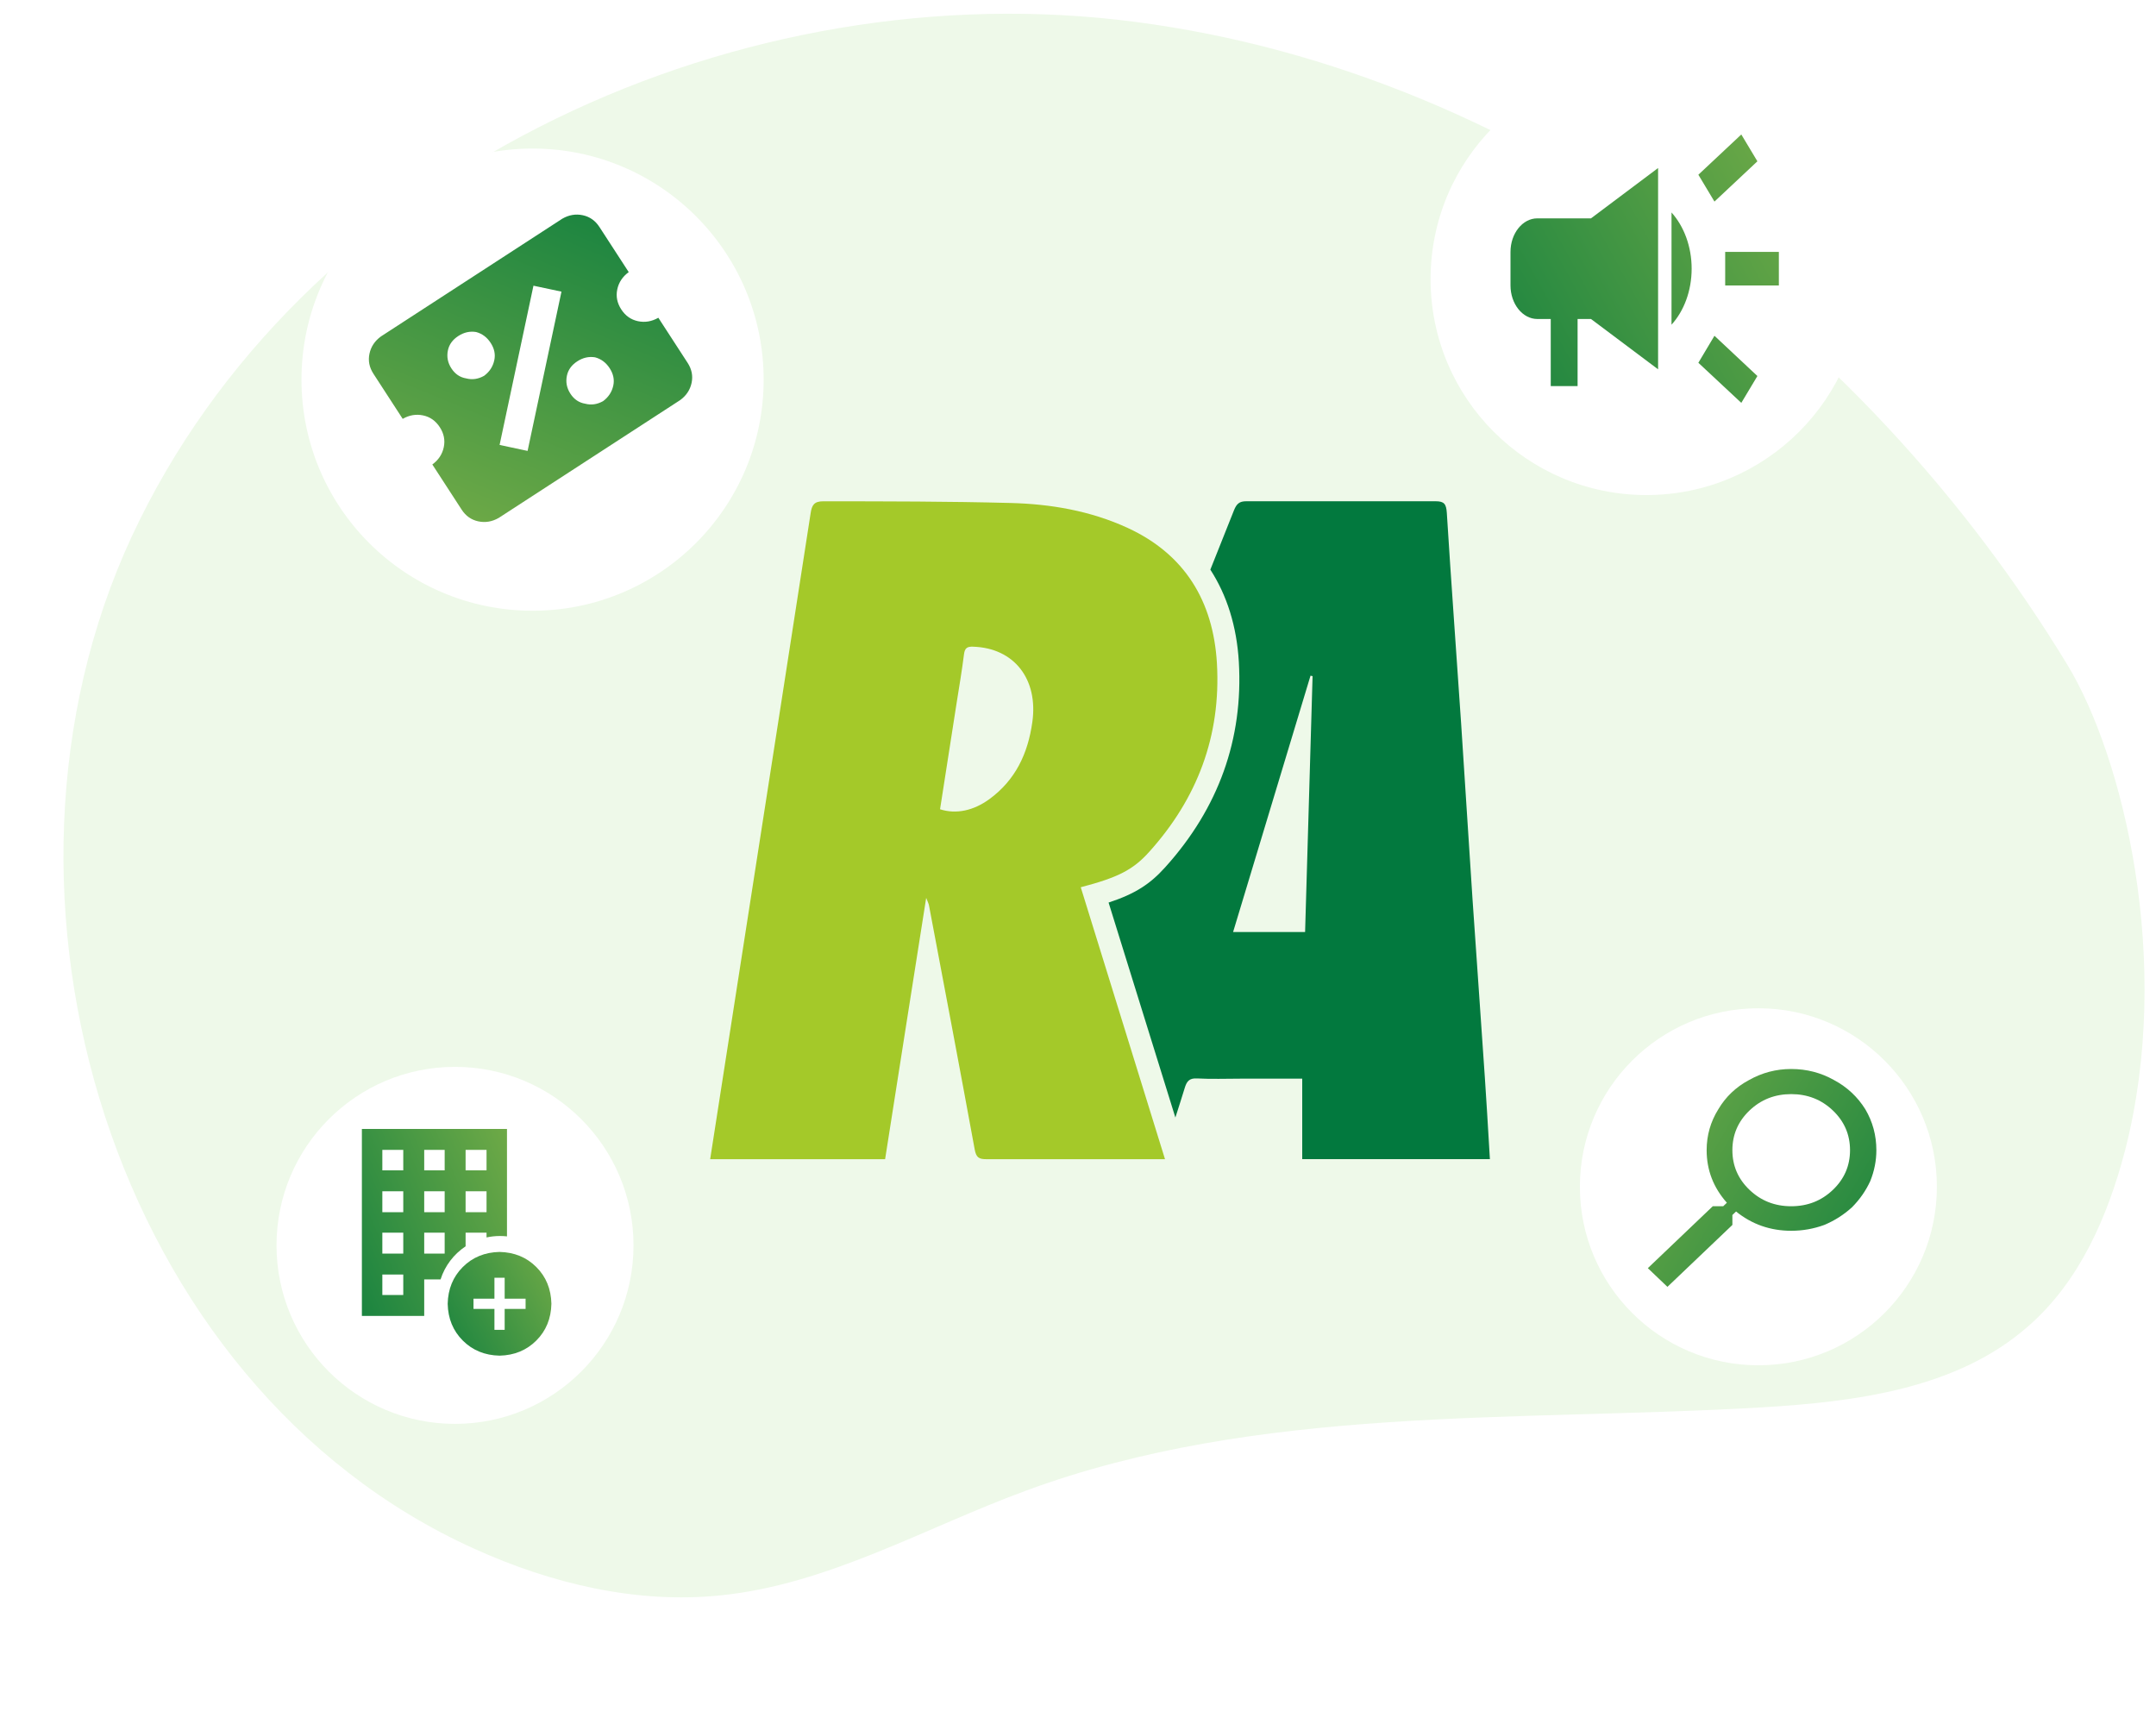
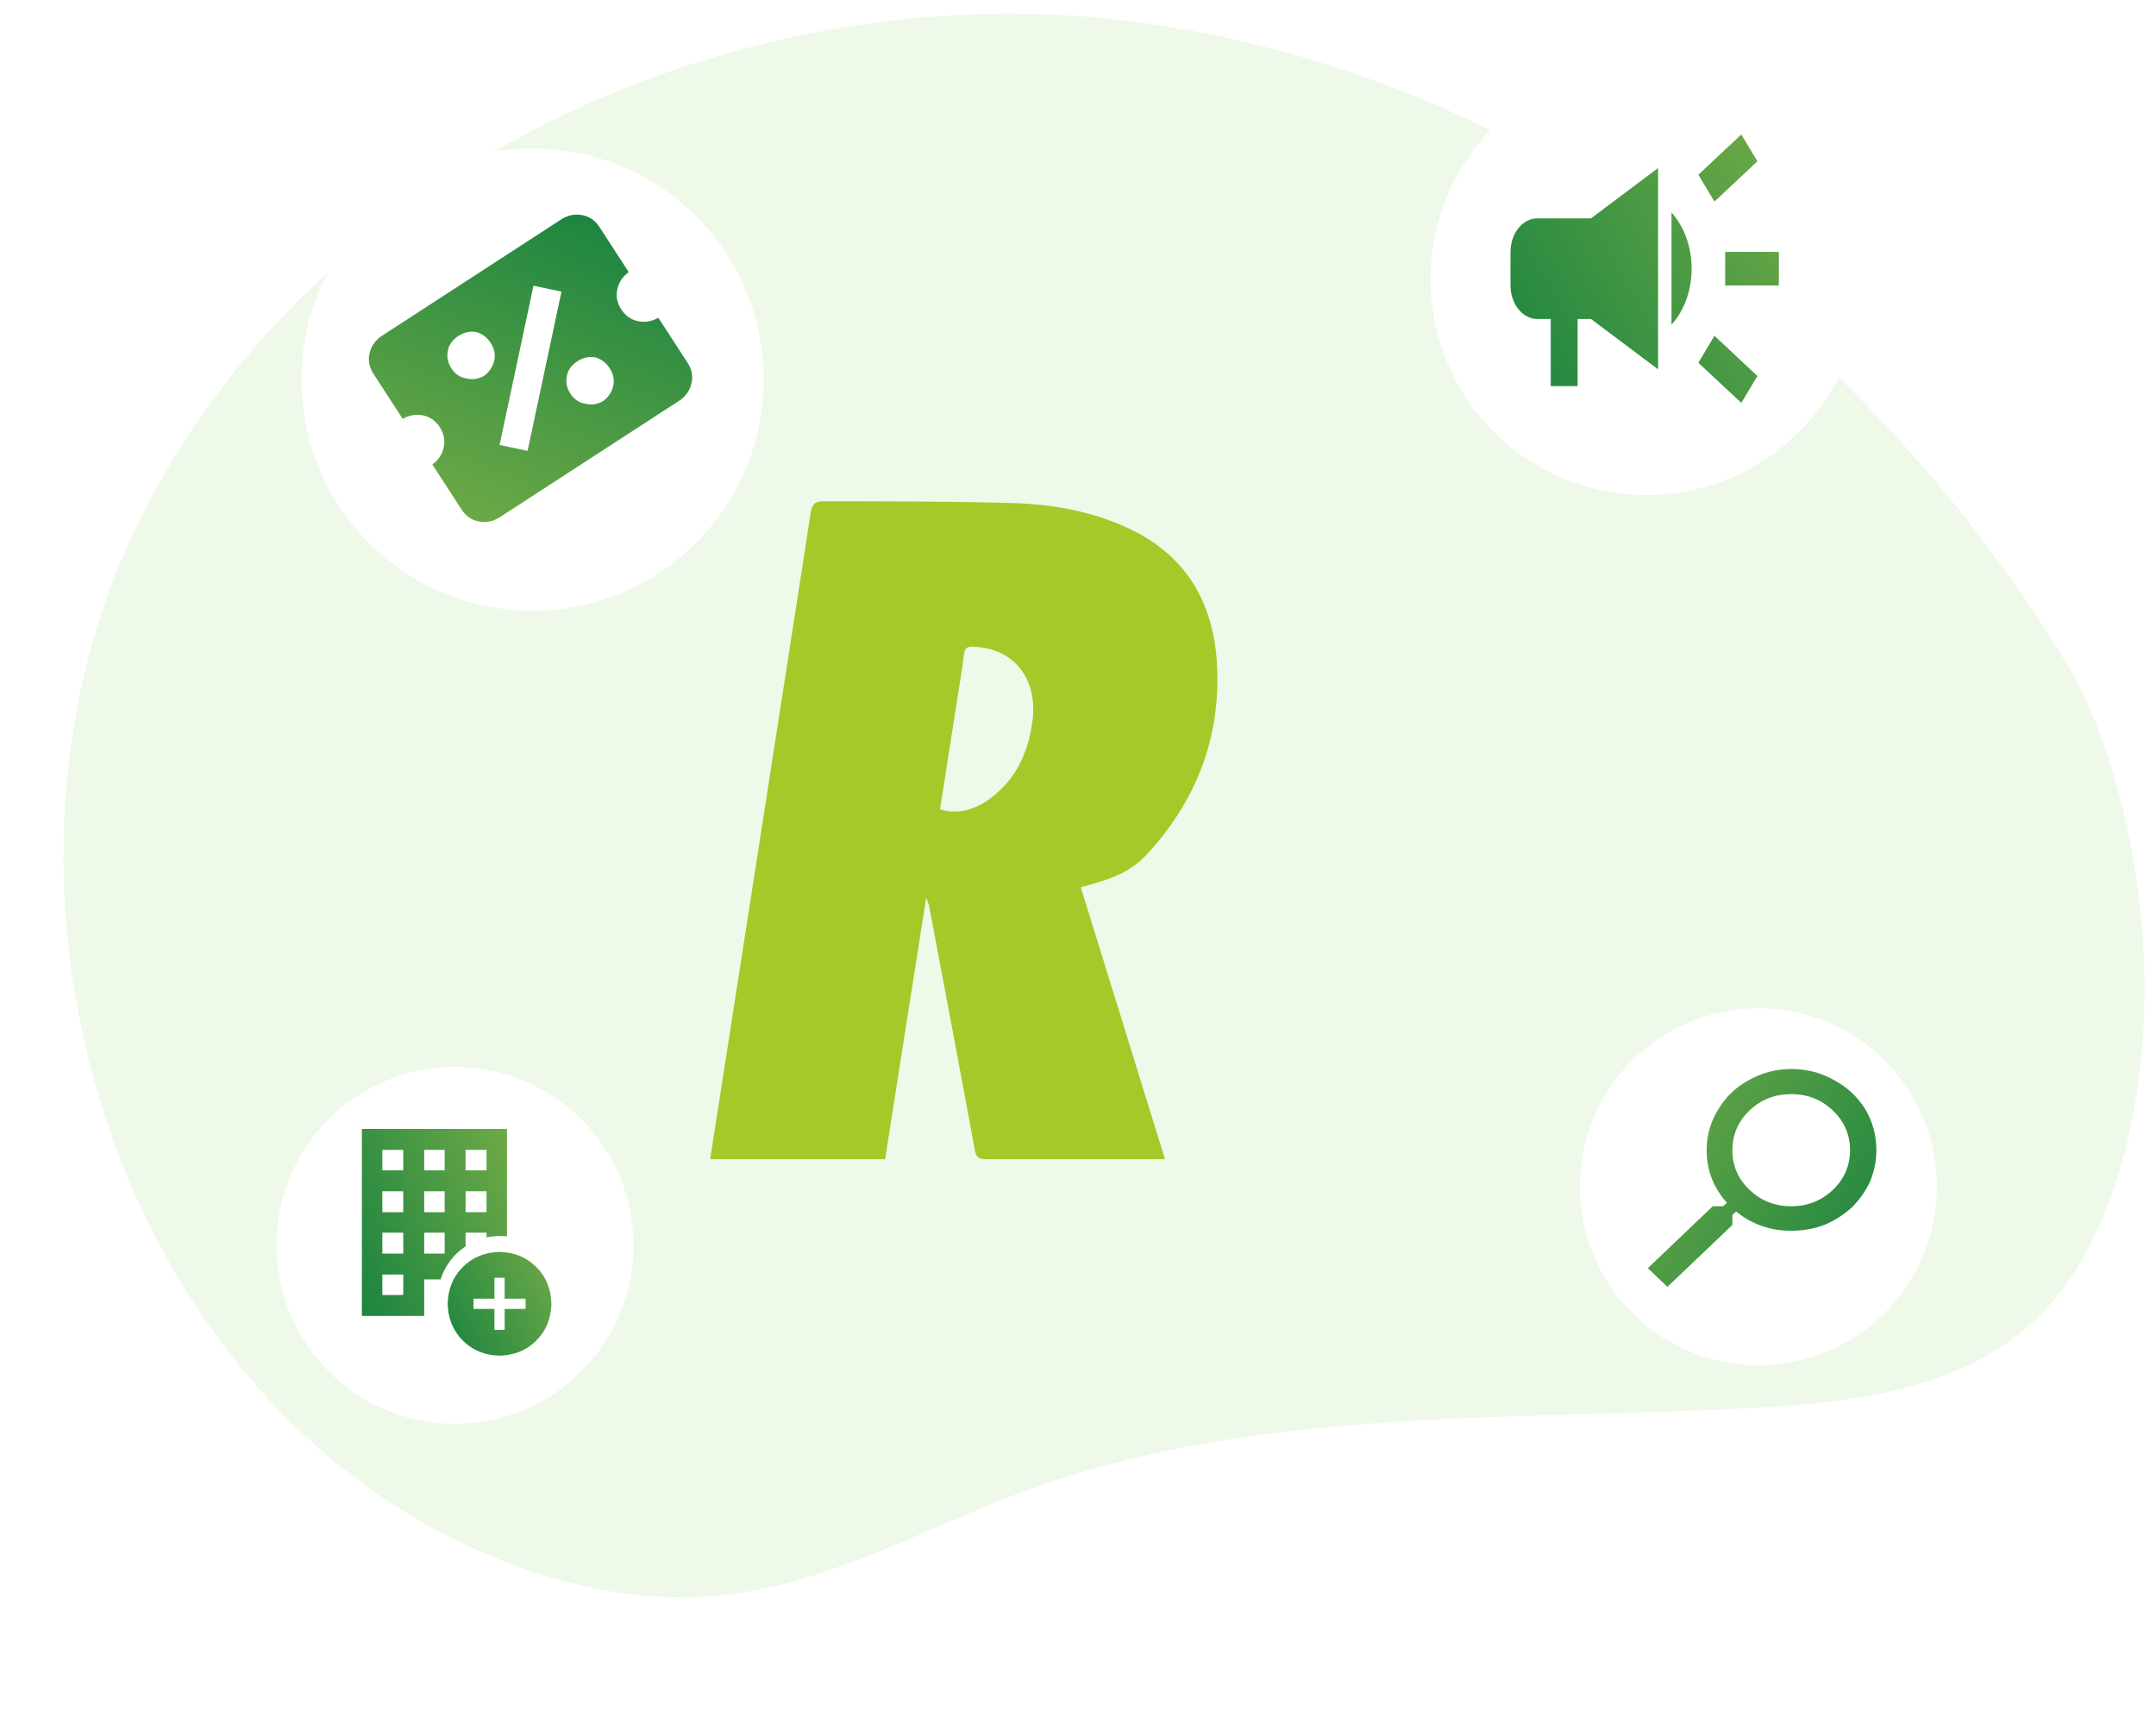
<svg xmlns="http://www.w3.org/2000/svg" width="133" height="106" viewBox="0 0 133 106" fill="none">
  <path d="M37.176 56.315C36.884 55.147 35.132 50.474 34.094 48.43L37.176 56.899L37.176 56.315Z" fill="#8DAD22" />
  <path d="M127.531 41.004C114.828 20.095 93.246 3.966 68.936 1.217C44.645 -1.499 18.445 10.917 8.125 33.099C-2.163 55.262 6.978 85.481 29.258 95.534C33.998 97.683 39.267 98.949 44.473 98.408C51.092 97.732 57.051 94.243 63.283 91.953C77.608 86.664 93.403 87.702 108.67 86.815C114.516 86.465 120.754 85.664 125.129 81.797C128.283 79.05 130.025 75.032 131.088 70.979C134.092 59.323 130.946 46.617 127.531 41.004Z" fill="#EEF9E9" />
  <g clip-path="url(#clip0_5092_56347)">
    <g clip-path="url(#clip1_5092_56347)">
-       <path fill-rule="evenodd" clip-rule="evenodd" d="M76.067 57.492C77.66 52.207 79.252 46.946 80.843 41.68L80.971 41.707C80.814 46.953 80.662 52.198 80.509 57.492C79.023 57.492 77.592 57.492 76.067 57.492ZM91.6 66.496C91.353 62.82 91.087 59.143 90.837 55.464C90.596 51.855 90.376 48.242 90.135 44.633C89.844 40.294 89.521 35.962 89.251 31.624C89.213 31.098 89.097 30.921 88.571 30.92C84.894 30.915 79.884 30.92 76.877 30.92C76.459 30.92 76.284 31.073 76.122 31.478C75.636 32.698 75.15 33.918 74.664 35.138C75.692 36.726 76.292 38.635 76.422 40.826C76.699 45.586 75.172 49.846 71.887 53.489C70.944 54.539 70.025 55.136 68.387 55.674L72.507 68.934C72.697 68.334 72.896 67.731 73.078 67.129C73.203 66.704 73.361 66.496 73.846 66.523C74.731 66.572 75.622 66.537 76.514 66.537C77.749 66.537 78.989 66.537 80.332 66.537C80.332 68.213 80.332 69.864 80.332 71.502C82.89 71.502 88.902 71.502 91.909 71.502C91.777 69.255 91.674 67.586 91.6 66.496Z" fill="#02793E" />
      <path fill-rule="evenodd" clip-rule="evenodd" d="M57.99 49.919C58.979 50.239 60.062 50.008 61.046 49.285C62.632 48.116 63.409 46.509 63.684 44.532C64.052 41.913 62.58 39.97 60.028 39.891C59.668 39.878 59.518 39.968 59.468 40.354C59.342 41.363 59.17 42.368 59.01 43.378C58.673 45.544 58.334 47.714 57.99 49.919ZM50.007 31.653C50.081 31.165 50.215 30.921 50.785 30.922C54.831 30.926 58.477 30.926 62.319 31.026C64.811 31.088 67.266 31.506 69.568 32.566C73.071 34.183 74.841 37.058 75.07 40.913C75.329 45.392 73.856 49.26 70.891 52.548C69.908 53.643 68.984 54.127 66.67 54.729C68.399 60.3 70.118 65.876 71.867 71.504C70.927 71.504 63.825 71.504 60.844 71.504C60.392 71.504 60.22 71.407 60.127 70.899C59.207 65.879 58.255 60.864 57.307 55.847C57.287 55.74 57.235 55.643 57.135 55.384C56.28 60.837 55.431 66.18 54.601 71.504H43.809C47.631 46.971 49.697 33.688 50.007 31.653Z" fill="#A4C929" />
    </g>
  </g>
  <g filter="url(#filter0_d_5092_56347)">
    <circle cx="28.069" cy="76.341" r="11.011" fill="white" />
  </g>
  <path d="M32.423 80.739V80.108H31.132V78.817H30.501V80.108H29.209V80.739H30.501V82.031H31.132V80.739H32.423ZM30.816 77.225C31.727 77.245 32.483 77.555 33.084 78.156C33.685 78.757 33.995 79.513 34.015 80.424C33.995 81.335 33.685 82.091 33.084 82.691C32.483 83.292 31.727 83.603 30.816 83.623C29.905 83.603 29.149 83.292 28.548 82.691C27.948 82.091 27.637 81.335 27.617 80.424C27.637 79.513 27.948 78.757 28.548 78.156C29.149 77.555 29.905 77.245 30.816 77.225Z" fill="url(#paint0_linear_5092_56347)" />
  <path fill-rule="evenodd" clip-rule="evenodd" d="M31.275 69.639H22.324V81.173H26.169V78.92H27.178C27.447 78.076 27.998 77.358 28.722 76.879V76.037H30.014V76.331C30.281 76.273 30.558 76.242 30.843 76.242C30.989 76.242 31.133 76.25 31.275 76.266V69.639ZM23.586 72.192V70.93H24.877V72.192H23.586ZM26.169 72.192V70.93H27.431V72.192H26.169ZM28.722 72.192V70.93H30.014V72.192H28.722ZM23.586 74.775V73.484H24.877V74.775H23.586ZM26.169 74.775V73.484H27.431V74.775H26.169ZM28.722 74.775V73.484H30.014V74.775H28.722ZM23.586 77.328V76.037H24.877V77.328H23.586ZM26.169 77.328V76.037H27.431V77.328H26.169ZM23.586 79.881V78.62H24.877V79.881H23.586Z" fill="url(#paint1_linear_5092_56347)" />
  <g filter="url(#filter1_d_5092_56347)">
    <circle cx="32.853" cy="22.739" r="14.255" fill="white" />
  </g>
  <path d="M41.957 24.681L30.764 31.948C30.357 32.181 29.938 32.252 29.506 32.16C29.074 32.068 28.731 31.826 28.476 31.433L26.67 28.651C27.048 28.375 27.284 28.02 27.375 27.588C27.467 27.157 27.386 26.744 27.131 26.352C26.876 25.959 26.532 25.716 26.101 25.625C25.669 25.533 25.249 25.604 24.842 25.837L23.036 23.055C22.781 22.662 22.7 22.25 22.792 21.818C22.884 21.386 23.119 21.032 23.497 20.755L34.691 13.488C35.098 13.255 35.517 13.184 35.949 13.276C36.381 13.368 36.724 13.61 36.979 14.003L38.785 16.785C38.406 17.062 38.171 17.416 38.079 17.848C37.987 18.28 38.069 18.692 38.324 19.085C38.579 19.478 38.922 19.72 39.354 19.812C39.786 19.904 40.205 19.833 40.612 19.6L42.418 22.382C42.673 22.774 42.755 23.187 42.663 23.619C42.571 24.05 42.336 24.405 41.957 24.681ZM32.546 27.814L34.636 17.99L32.908 17.623L30.819 27.446L32.546 27.814ZM37.205 24.743C37.54 24.494 37.75 24.172 37.834 23.776C37.91 23.416 37.835 23.062 37.609 22.713C37.382 22.364 37.082 22.14 36.708 22.041C36.326 21.979 35.961 22.061 35.612 22.288C35.263 22.515 35.05 22.808 34.973 23.168C34.889 23.564 34.96 23.936 35.187 24.285C35.413 24.634 35.718 24.84 36.099 24.902C36.473 25.001 36.842 24.947 37.205 24.743ZM29.864 23.181C30.199 22.933 30.409 22.611 30.493 22.215C30.57 21.855 30.495 21.5 30.268 21.151C30.041 20.802 29.741 20.578 29.367 20.48C28.985 20.418 28.62 20.5 28.271 20.727C27.922 20.953 27.709 21.246 27.632 21.606C27.548 22.002 27.619 22.375 27.846 22.724C28.073 23.073 28.377 23.279 28.758 23.341C29.132 23.439 29.501 23.386 29.864 23.181Z" fill="url(#paint2_linear_5092_56347)" />
  <g filter="url(#filter2_d_5092_56347)">
    <circle cx="108.472" cy="72.757" r="11.011" fill="white" />
  </g>
  <path d="M110.496 65.941C109.564 65.941 108.695 66.17 107.888 66.626C107.082 67.058 106.452 67.659 105.999 68.427C105.52 69.196 105.28 70.036 105.28 70.949C105.28 72.174 105.696 73.254 106.528 74.191L106.301 74.407H105.658L101.652 78.226L102.861 79.379L106.868 75.56V74.948L107.095 74.731C108.077 75.524 109.211 75.92 110.496 75.92C111.202 75.92 111.882 75.8 112.537 75.56C113.167 75.296 113.734 74.936 114.238 74.479C114.717 73.999 115.095 73.459 115.372 72.858C115.624 72.234 115.75 71.597 115.75 70.949C115.75 70.036 115.523 69.196 115.07 68.427C114.591 67.659 113.948 67.058 113.142 66.626C112.336 66.17 111.454 65.941 110.496 65.941ZM110.496 67.49C111.504 67.49 112.361 67.827 113.066 68.499C113.772 69.172 114.125 69.988 114.125 70.949C114.125 71.909 113.772 72.726 113.066 73.398C112.361 74.071 111.504 74.407 110.496 74.407C109.488 74.407 108.632 74.071 107.926 73.398C107.221 72.726 106.868 71.909 106.868 70.949C106.868 69.988 107.221 69.172 107.926 68.499C108.632 67.827 109.488 67.49 110.496 67.49Z" fill="url(#paint3_linear_5092_56347)" />
  <g filter="url(#filter3_d_5092_56347)">
    <circle cx="101.565" cy="16.679" r="13.315" fill="white" />
  </g>
  <path d="M106.424 15.538V17.608H109.735V15.538H106.424ZM104.769 22.378C105.563 23.112 106.598 24.085 107.418 24.851C107.749 24.302 108.08 23.743 108.411 23.195C107.591 22.429 106.557 21.457 105.762 20.712C105.431 21.27 105.1 21.829 104.769 22.378ZM108.411 9.95C108.08 9.402 107.749 8.843 107.418 8.295C106.598 9.061 105.563 10.033 104.769 10.778C105.1 11.327 105.431 11.885 105.762 12.434C106.557 11.689 107.591 10.726 108.411 9.95ZM94.835 13.469C93.925 13.469 93.18 14.4 93.18 15.538V17.608C93.18 18.746 93.925 19.677 94.835 19.677H95.663V23.816H97.319V19.677H98.146L102.285 22.781V10.364L98.146 13.469H94.835ZM104.355 16.573C104.355 15.197 103.875 13.955 103.113 13.106V20.029C103.875 19.191 104.355 17.949 104.355 16.573Z" fill="url(#paint4_linear_5092_56347)" />
  <defs>
    <filter id="filter0_d_5092_56347" x="16.101" y="64.851" width="23.936" height="23.936" filterUnits="userSpaceOnUse" color-interpolation-filters="sRGB">
      <feFlood flood-opacity="0" result="BackgroundImageFix" />
      <feColorMatrix in="SourceAlpha" type="matrix" values="0 0 0 0 0 0 0 0 0 0 0 0 0 0 0 0 0 0 127 0" result="hardAlpha" />
      <feOffset dy="0.479" />
      <feGaussianBlur stdDeviation="0.479" />
      <feComposite in2="hardAlpha" operator="out" />
      <feColorMatrix type="matrix" values="0 0 0 0 0 0 0 0 0 0 0 0 0 0 0 0 0 0 0.12 0" />
      <feBlend mode="normal" in2="BackgroundImageFix" result="effect1_dropShadow_5092_56347" />
      <feBlend mode="normal" in="SourceGraphic" in2="effect1_dropShadow_5092_56347" result="shape" />
    </filter>
    <filter id="filter1_d_5092_56347" x="17.24" y="7.806" width="31.225" height="31.225" filterUnits="userSpaceOnUse" color-interpolation-filters="sRGB">
      <feFlood flood-opacity="0" result="BackgroundImageFix" />
      <feColorMatrix in="SourceAlpha" type="matrix" values="0 0 0 0 0 0 0 0 0 0 0 0 0 0 0 0 0 0 127 0" result="hardAlpha" />
      <feOffset dy="0.679" />
      <feGaussianBlur stdDeviation="0.679" />
      <feComposite in2="hardAlpha" operator="out" />
      <feColorMatrix type="matrix" values="0 0 0 0 0 0 0 0 0 0 0 0 0 0 0 0 0 0 0.12 0" />
      <feBlend mode="normal" in2="BackgroundImageFix" result="effect1_dropShadow_5092_56347" />
      <feBlend mode="normal" in="SourceGraphic" in2="effect1_dropShadow_5092_56347" result="shape" />
    </filter>
    <filter id="filter2_d_5092_56347" x="96.562" y="61.297" width="23.819" height="23.819" filterUnits="userSpaceOnUse" color-interpolation-filters="sRGB">
      <feFlood flood-opacity="0" result="BackgroundImageFix" />
      <feColorMatrix in="SourceAlpha" type="matrix" values="0 0 0 0 0 0 0 0 0 0 0 0 0 0 0 0 0 0 127 0" result="hardAlpha" />
      <feOffset dy="0.449" />
      <feGaussianBlur stdDeviation="0.449" />
      <feComposite in2="hardAlpha" operator="out" />
      <feColorMatrix type="matrix" values="0 0 0 0 0 0 0 0 0 0 0 0 0 0 0 0 0 0 0.12 0" />
      <feBlend mode="normal" in2="BackgroundImageFix" result="effect1_dropShadow_5092_56347" />
      <feBlend mode="normal" in="SourceGraphic" in2="effect1_dropShadow_5092_56347" result="shape" />
    </filter>
    <filter id="filter3_d_5092_56347" x="87.163" y="2.82" width="28.805" height="28.805" filterUnits="userSpaceOnUse" color-interpolation-filters="sRGB">
      <feFlood flood-opacity="0" result="BackgroundImageFix" />
      <feColorMatrix in="SourceAlpha" type="matrix" values="0 0 0 0 0 0 0 0 0 0 0 0 0 0 0 0 0 0 127 0" result="hardAlpha" />
      <feOffset dy="0.543" />
      <feGaussianBlur stdDeviation="0.543" />
      <feComposite in2="hardAlpha" operator="out" />
      <feColorMatrix type="matrix" values="0 0 0 0 0 0 0 0 0 0 0 0 0 0 0 0 0 0 0.12 0" />
      <feBlend mode="normal" in2="BackgroundImageFix" result="effect1_dropShadow_5092_56347" />
      <feBlend mode="normal" in="SourceGraphic" in2="effect1_dropShadow_5092_56347" result="shape" />
    </filter>
    <linearGradient id="paint0_linear_5092_56347" x1="25.649" y1="85.366" x2="42.775" y2="75.929" gradientUnits="userSpaceOnUse">
      <stop stop-color="#02793E" />
      <stop offset="1" stop-color="#BECD4D" />
    </linearGradient>
    <linearGradient id="paint1_linear_5092_56347" x1="19.571" y1="84.316" x2="45.977" y2="73.024" gradientUnits="userSpaceOnUse">
      <stop stop-color="#02793E" />
      <stop offset="1" stop-color="#BECD4D" />
    </linearGradient>
    <linearGradient id="paint2_linear_5092_56347" x1="38.374" y1="6.762" x2="20.04" y2="50.931" gradientUnits="userSpaceOnUse">
      <stop stop-color="#02793E" />
      <stop offset="1" stop-color="#BECD4D" />
    </linearGradient>
    <linearGradient id="paint3_linear_5092_56347" x1="120.086" y1="83.039" x2="83.216" y2="61.723" gradientUnits="userSpaceOnUse">
      <stop stop-color="#02793E" />
      <stop offset="1" stop-color="#BECD4D" />
    </linearGradient>
    <linearGradient id="paint4_linear_5092_56347" x1="88.087" y1="29.361" x2="132.401" y2="4.942" gradientUnits="userSpaceOnUse">
      <stop stop-color="#02793E" />
      <stop offset="1" stop-color="#BECD4D" />
    </linearGradient>
    <clipPath id="clip0_5092_56347">
      <rect width="48.1" height="48.1" fill="white" transform="translate(43.809 26.408)" />
    </clipPath>
    <clipPath id="clip1_5092_56347">
      <rect width="48.1" height="40.584" fill="white" transform="translate(43.809 30.918)" />
    </clipPath>
  </defs>
</svg>